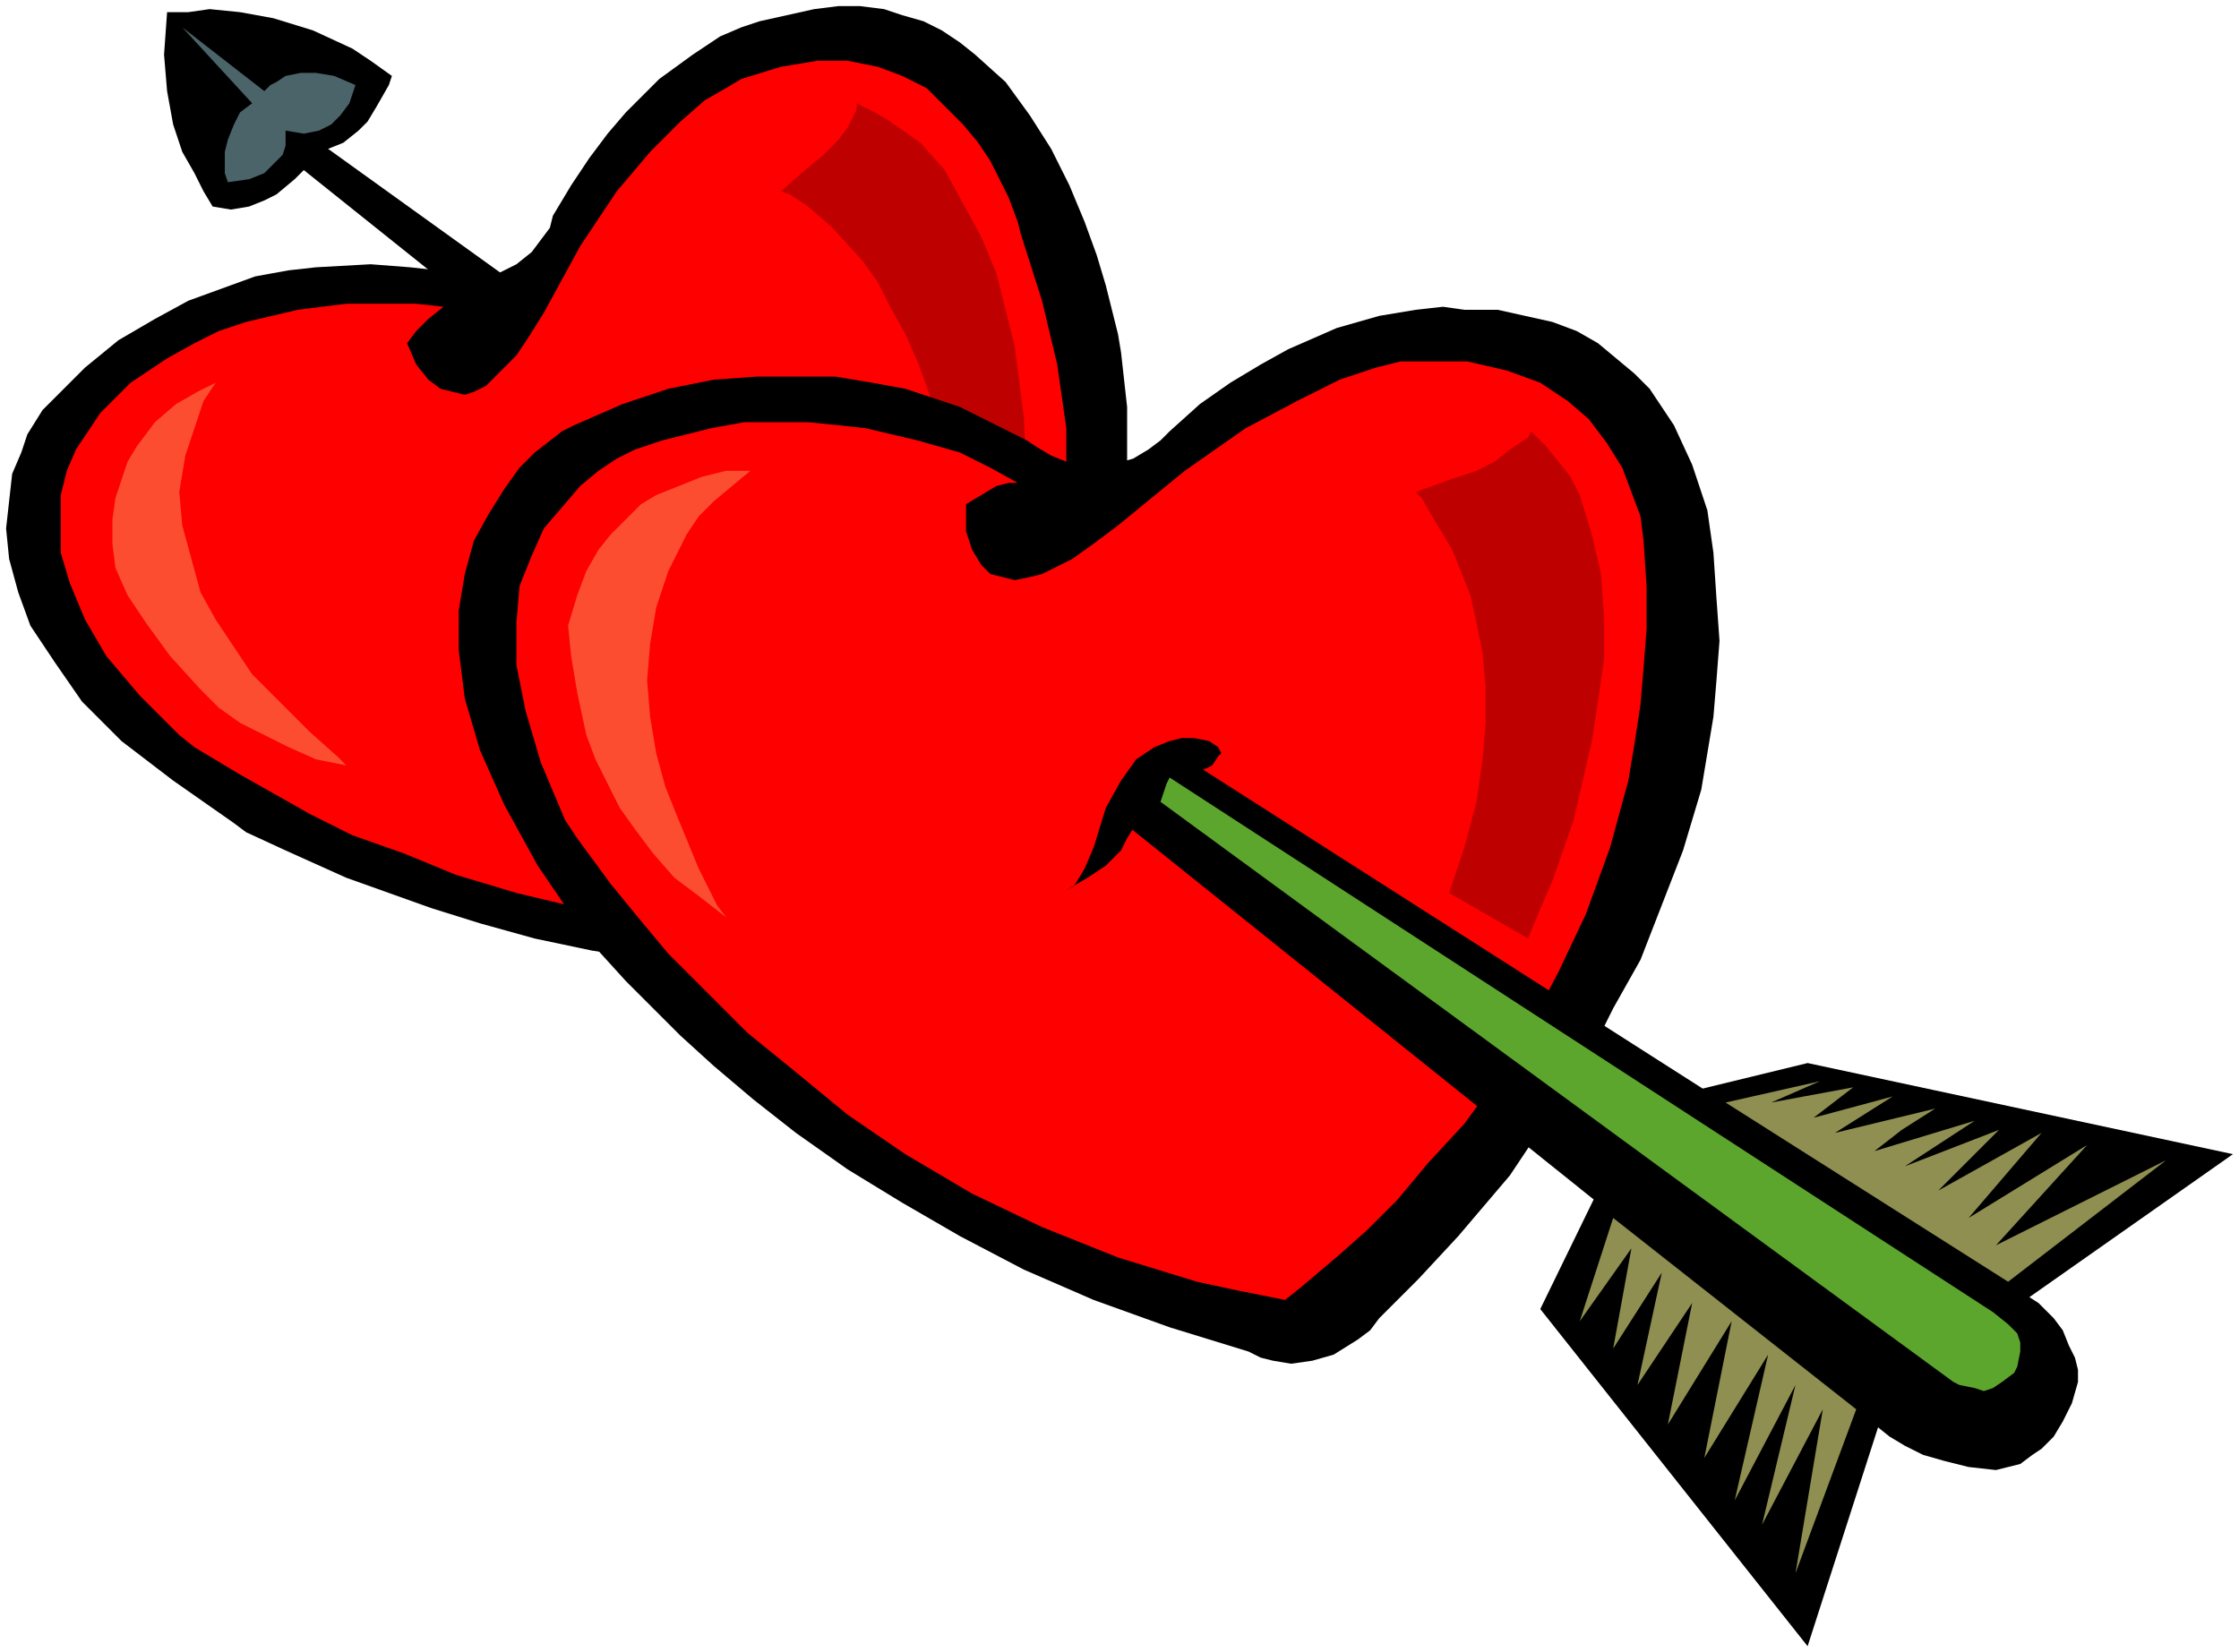
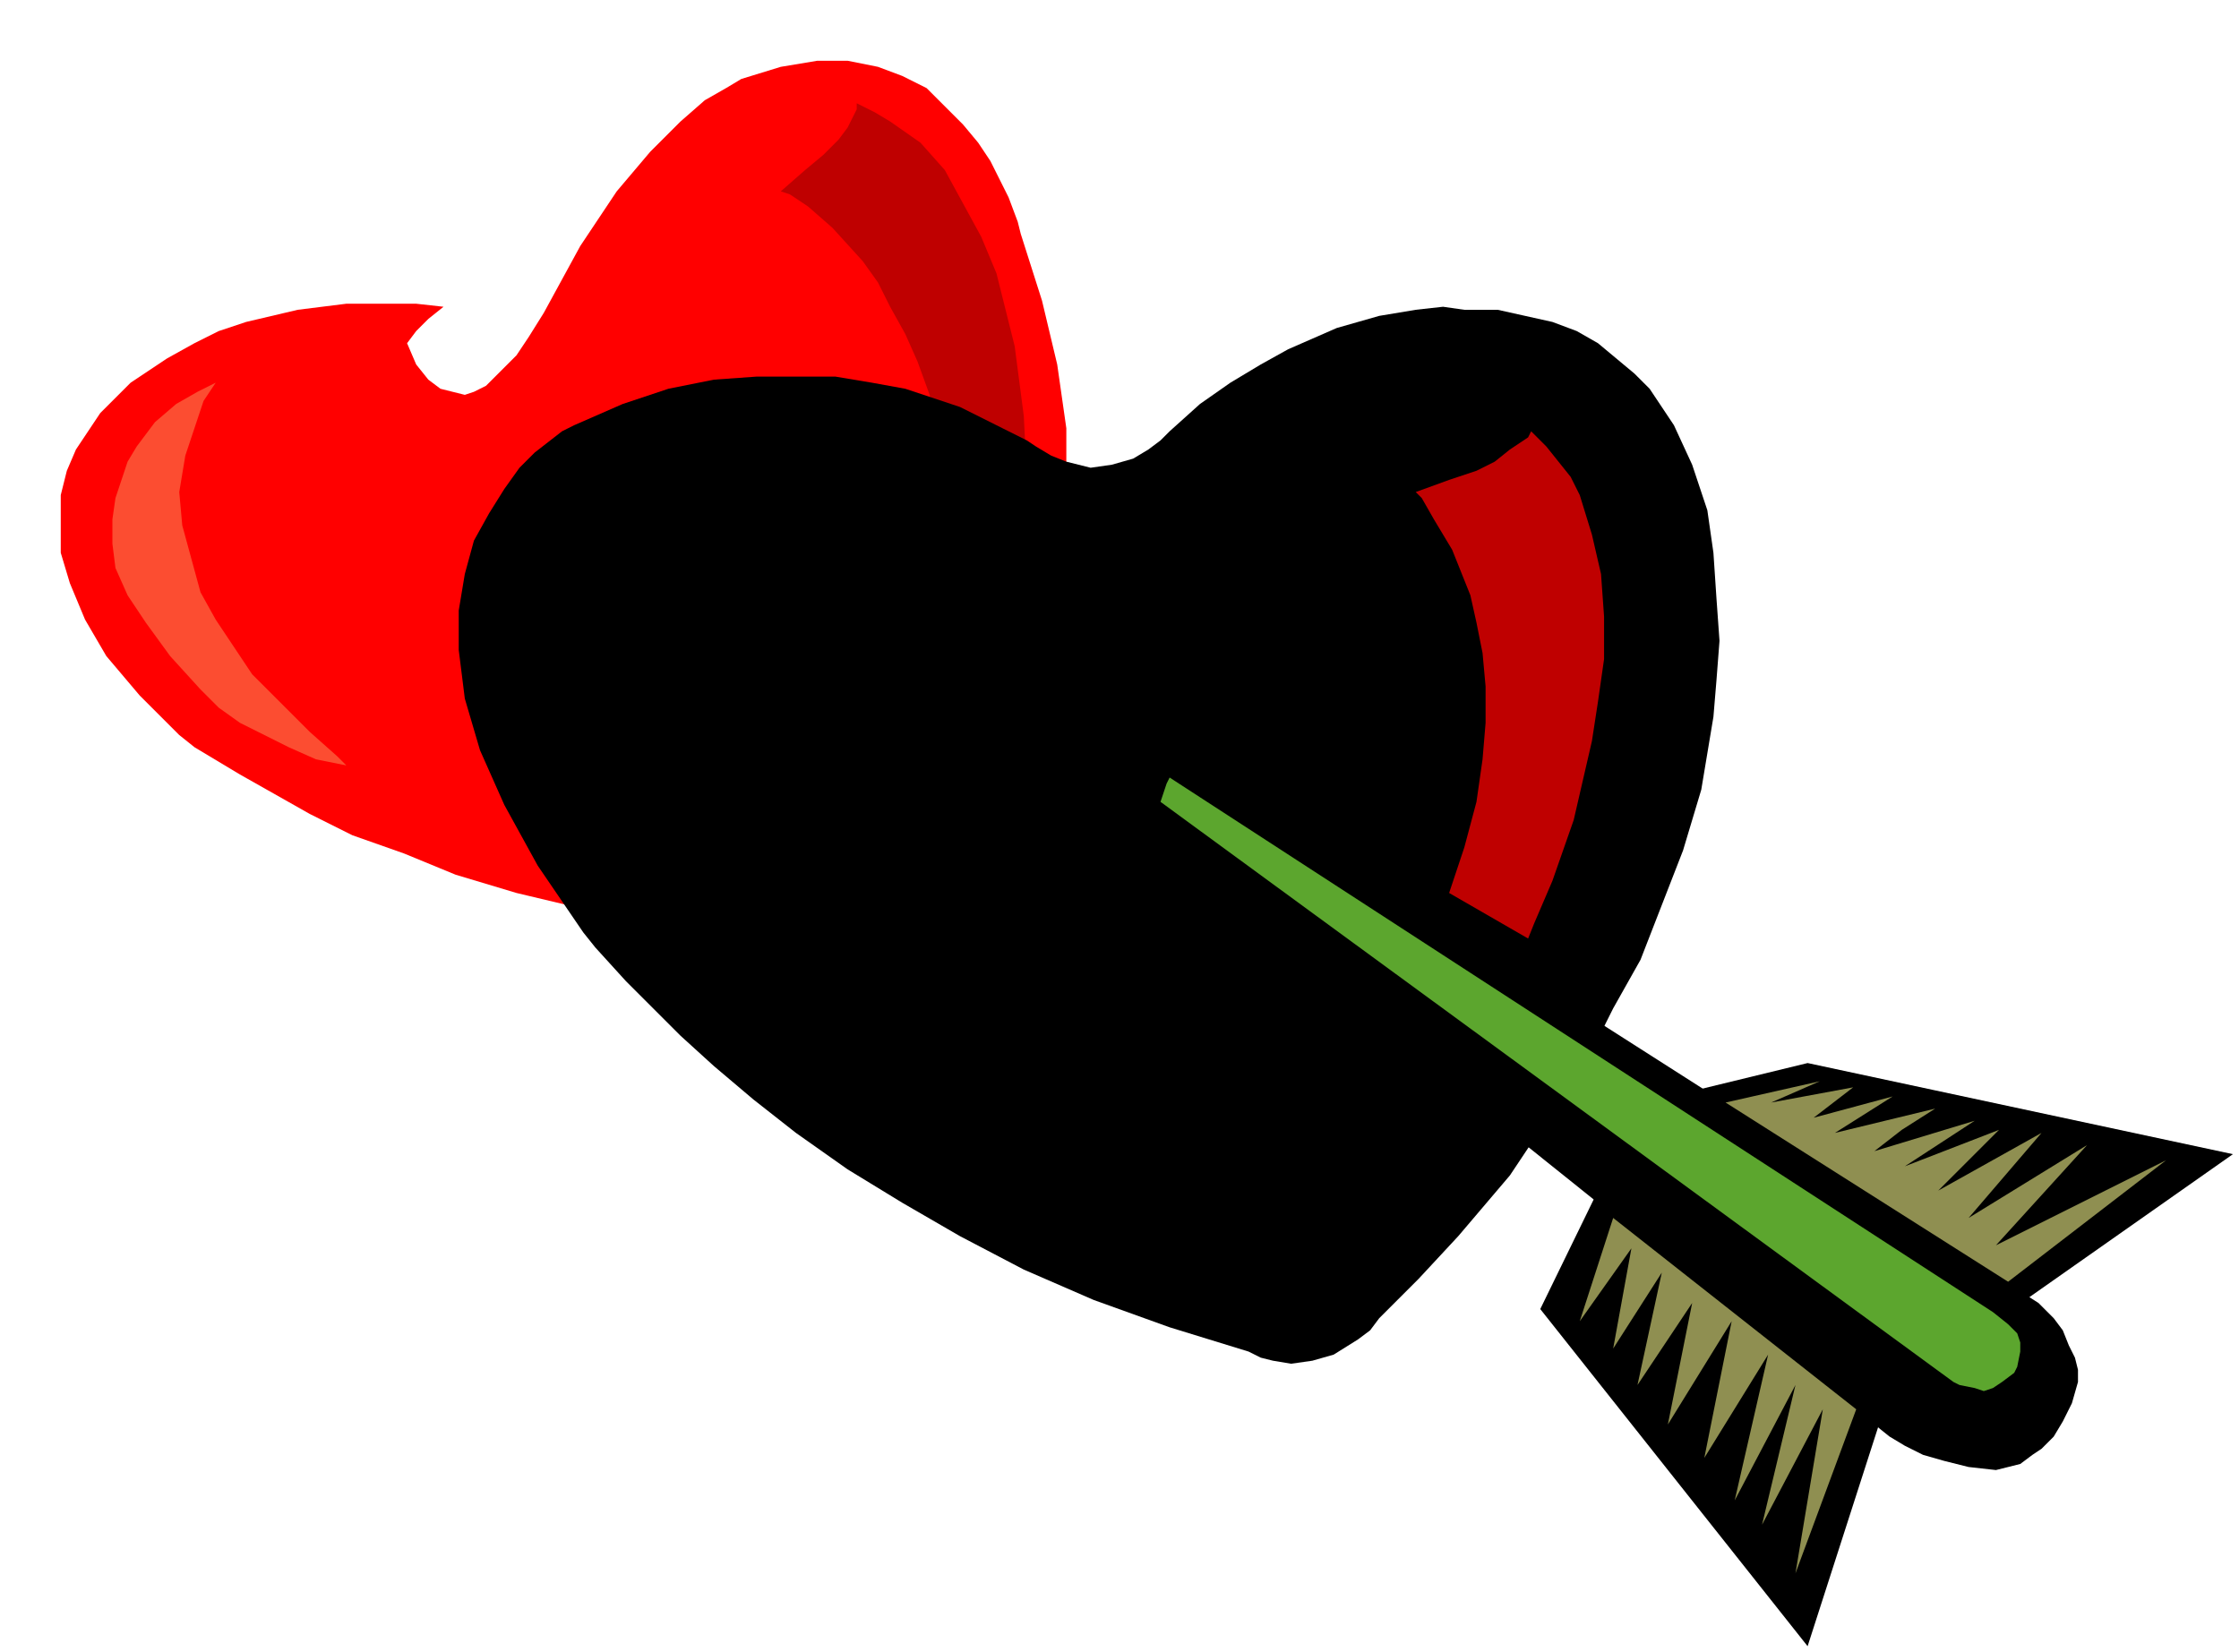
<svg xmlns="http://www.w3.org/2000/svg" width="245.667" height="181.333" fill-rule="evenodd" stroke-linecap="round" preserveAspectRatio="none" viewBox="0 0 737 544">
  <style>.brush1{fill:#000}.pen1{stroke:none}.brush3{fill:red}.brush4{fill:#fc4d31}.brush5{fill:#bf0000}</style>
-   <path fill-rule="nonzero" d="m180 120-80-64-3 3-6 5-4 2-5 2-6 1-6-1-3-5-3-6-4-7-3-9-2-11-1-12 1-14h7l7-1 10 1 11 2 13 4 13 6 6 4 7 5-1 3-4 7-3 5-3 3-5 4-5 2 89 64-17 7z" class="pen1 brush1" />
-   <path fill-rule="nonzero" d="m117 28-1 3-1 3-3 4-3 3-4 2-5 1-6-1v5l-1 3-3 3-3 3-5 2-7 1-1-3v-7l1-4 2-5 2-4 4-3L60 9l27 21 2-2 2-1 3-2 5-1h5l6 1 7 3z" class="pen1" style="fill:#4b646a" />
-   <path fill-rule="nonzero" d="m182 71-1 4-3 4-3 4-5 4-6 3-7 1h-5l-5-1-3-1-9-1-13-1-18 1-9 1-11 2-11 4-11 4-11 6-12 7-11 9-11 11-3 3-5 8-2 6-3 7-1 9-1 9 1 10 3 11 4 11 8 12 9 13 13 13 17 13 20 14 4 3 13 6 20 9 28 10 16 5 18 5 19 4 20 3 21 2 23 1h23l25-1h4l4-1 5-1 6-2 5-5 5-6 4-9 6-14 6-16 7-22 6-26 3-15 2-16 1-16v-35l-2-18-1-6-4-16-3-10-4-11-5-12-6-12-7-11-8-11-10-9-5-4-6-4-6-3-7-2-6-2-8-1h-7l-8 1-9 2-9 2-6 2-7 3-9 6-11 8-11 11-6 7-6 8-6 9-6 10z" class="pen1 brush1" />
  <path fill-rule="nonzero" d="m244 26-5 3-7 4-8 7-10 10-11 13-12 18-12 22-5 8-4 6-7 7-3 3-4 2-3 1-4-1-4-1-4-3-4-5-3-7 3-4 4-4 5-4-9-1h-23l-16 2-17 4-9 3-8 4-9 5-9 6-3 2-6 6-4 4-4 6-4 6-3 7-2 8v19l3 10 5 12 7 12 11 13 13 13 5 4 15 9 23 13 14 7 17 6 17 7 20 6 21 5 22 4 23 2h24l25-2 13-1 13-3 3-4 7-14 10-21 5-13 5-14 4-16 3-17 3-19v-40l-3-21-5-21-7-22-1-4-3-8-6-12-4-6-5-6-6-6-6-6-8-4-8-3-10-2h-10l-12 2-13 4z" class="pen1 brush3" />
  <path fill-rule="nonzero" d="m71 126-6 3-7 4-7 6-6 8-3 5-2 6-2 6-1 7v8l1 8 4 9 6 9 8 11 10 11 6 6 7 5 8 4 8 4 9 4 10 2-3-3-9-8-12-12-7-7-6-9-6-9-5-9-3-11-3-11-1-11 2-12 4-12 2-6 4-6z" class="pen1 brush4" />
  <path fill-rule="nonzero" d="M282 34v2l-3 6-3 4-5 5-6 5-8 7 3 1 6 4 8 7 10 11 5 7 4 8 5 9 4 9 4 11 3 13 2 13v15l27 4v-18l-1-20-3-23-3-12-3-12-5-12-6-11-6-11-8-9-10-7-5-3-6-3z" class="pen1 brush5" />
  <path fill-rule="nonzero" d="m385 142-3 3-4 3-5 3-7 2-7 1-4-1-4-1-5-2-5-3-3-2-8-4-14-7-9-3-9-3-11-2-12-2h-26l-14 1-15 3-15 5-16 7-4 2-9 7-5 5-5 7-5 8-5 9-3 11-2 12v13l2 16 5 17 8 18 11 20 15 22 4 5 10 11 18 18 11 10 13 11 14 11 17 12 18 11 19 11 21 11 23 10 25 9 26 8 4 2 4 1 6 1 7-1 7-2 8-5 4-3 3-4 13-13 13-14 17-20 8-12 9-13 9-14 8-16 9-16 7-18 7-18 6-20 1-6 3-18 1-12 1-13-1-14-1-15-2-14-5-15-6-13-4-6-4-6-5-5-6-5-6-5-7-4-8-3-9-2-9-2h-11l-7-1-9 1-12 2-14 4-16 7-9 5-10 6-10 7-10 9z" class="pen1 brush1" />
-   <path fill-rule="nonzero" d="M468 119h-7l-8 2-12 4-14 7-17 9-20 14-11 9-11 9-8 6-7 5-10 5-4 1-5 1-4-1-4-1-3-3-3-5-2-6v-9l5-3 5-3 4-1h3l-9-5-10-5-14-4-17-4-9-1-10-1h-21l-11 2-12 3-4 1-9 3-6 3-6 4-6 5-6 7-6 7-4 9-4 10-1 12v14l3 15 5 17 8 19 4 6 11 15 9 11 10 12 12 12 14 14 16 13 17 14 19 13 22 13 23 11 25 10 13 4 13 4 14 3 15 3 5-4 13-11 9-8 10-10 10-12 12-13 11-15 10-16 10-19 9-19 8-22 6-22 2-12 2-13 1-12 1-13v-14l-1-15-1-8-3-8-3-8-5-8-6-8-7-6-9-6-11-4-13-3h-15z" class="pen1 brush3" />
-   <path fill-rule="nonzero" d="M247 155h-8l-8 2-10 4-5 2-5 3-5 5-5 5-4 5-4 7-3 8-3 10 1 10 2 12 3 14 3 8 4 8 4 8 5 7 6 8 7 8 8 6 9 7-3-4-6-12-7-17-4-10-3-11-2-12-1-12 1-12 2-12 4-12 3-6 3-6 4-6 5-5 6-5 6-5z" class="pen1 brush4" />
  <path fill-rule="nonzero" d="m504 142-1 2-6 4-5 4-6 3-9 3-11 4 2 2 4 7 6 10 6 15 2 9 2 10 1 11v12l-1 12-2 14-4 15-5 15 26 15 2-5 6-14 7-20 3-13 3-13 2-13 2-14v-14l-1-14-3-13-4-13-3-6-4-5-4-5-5-5z" class="pen1 brush5" />
  <path fill-rule="nonzero" d="M671 429 386 247l-5 3-4 4-2 4-2 4-3 6v3l252 202 5 3 6 3 7 2 8 2 9 1 4-1 4-1 4-3 3-2 4-4 3-5 3-6 2-7v-4l-1-4-2-4-2-5-3-4-5-5z" class="pen1 brush1" />
  <path fill-rule="nonzero" d="M393 243h-4l-4 1-5 2-6 4-5 7-5 9-4 13-3 7-3 5-1 1-2 1 7-4 6-4 5-5 2-4 5-8 4-4 5-4 5-4 7-3 2-1 2-3 1-1-1-2-3-2-5-1z" class="pen1 brush1" />
  <path fill-rule="nonzero" d="m382 264 261 191 2 1 5 1 3 1 3-1 3-2 4-3 1-2 1-5v-3l-1-3-3-3-5-4-271-176-1 2-2 6z" class="pen1" style="fill:#5ca62e" />
  <path fill-rule="nonzero" d="m558 359 37-9 140 30-74 52-103-73zm-32 33-19 39 88 111 28-87-97-63z" class="pen1 brush1" />
  <path fill-rule="nonzero" d="m531 401-11 34 17-24-6 33 16-25-8 37 18-27-8 40 21-34-9 45 21-34-11 48 20-38-11 46 20-38-9 54 20-54-80-63zm37-38 93 59 52-40-56 28 30-33-39 24 24-28-34 19 20-20-31 12 23-15-33 10 9-7 11-7-33 8 19-12-26 7 13-10-27 5 16-7-31 7z" class="pen1" style="fill:#8f8f51" />
</svg>